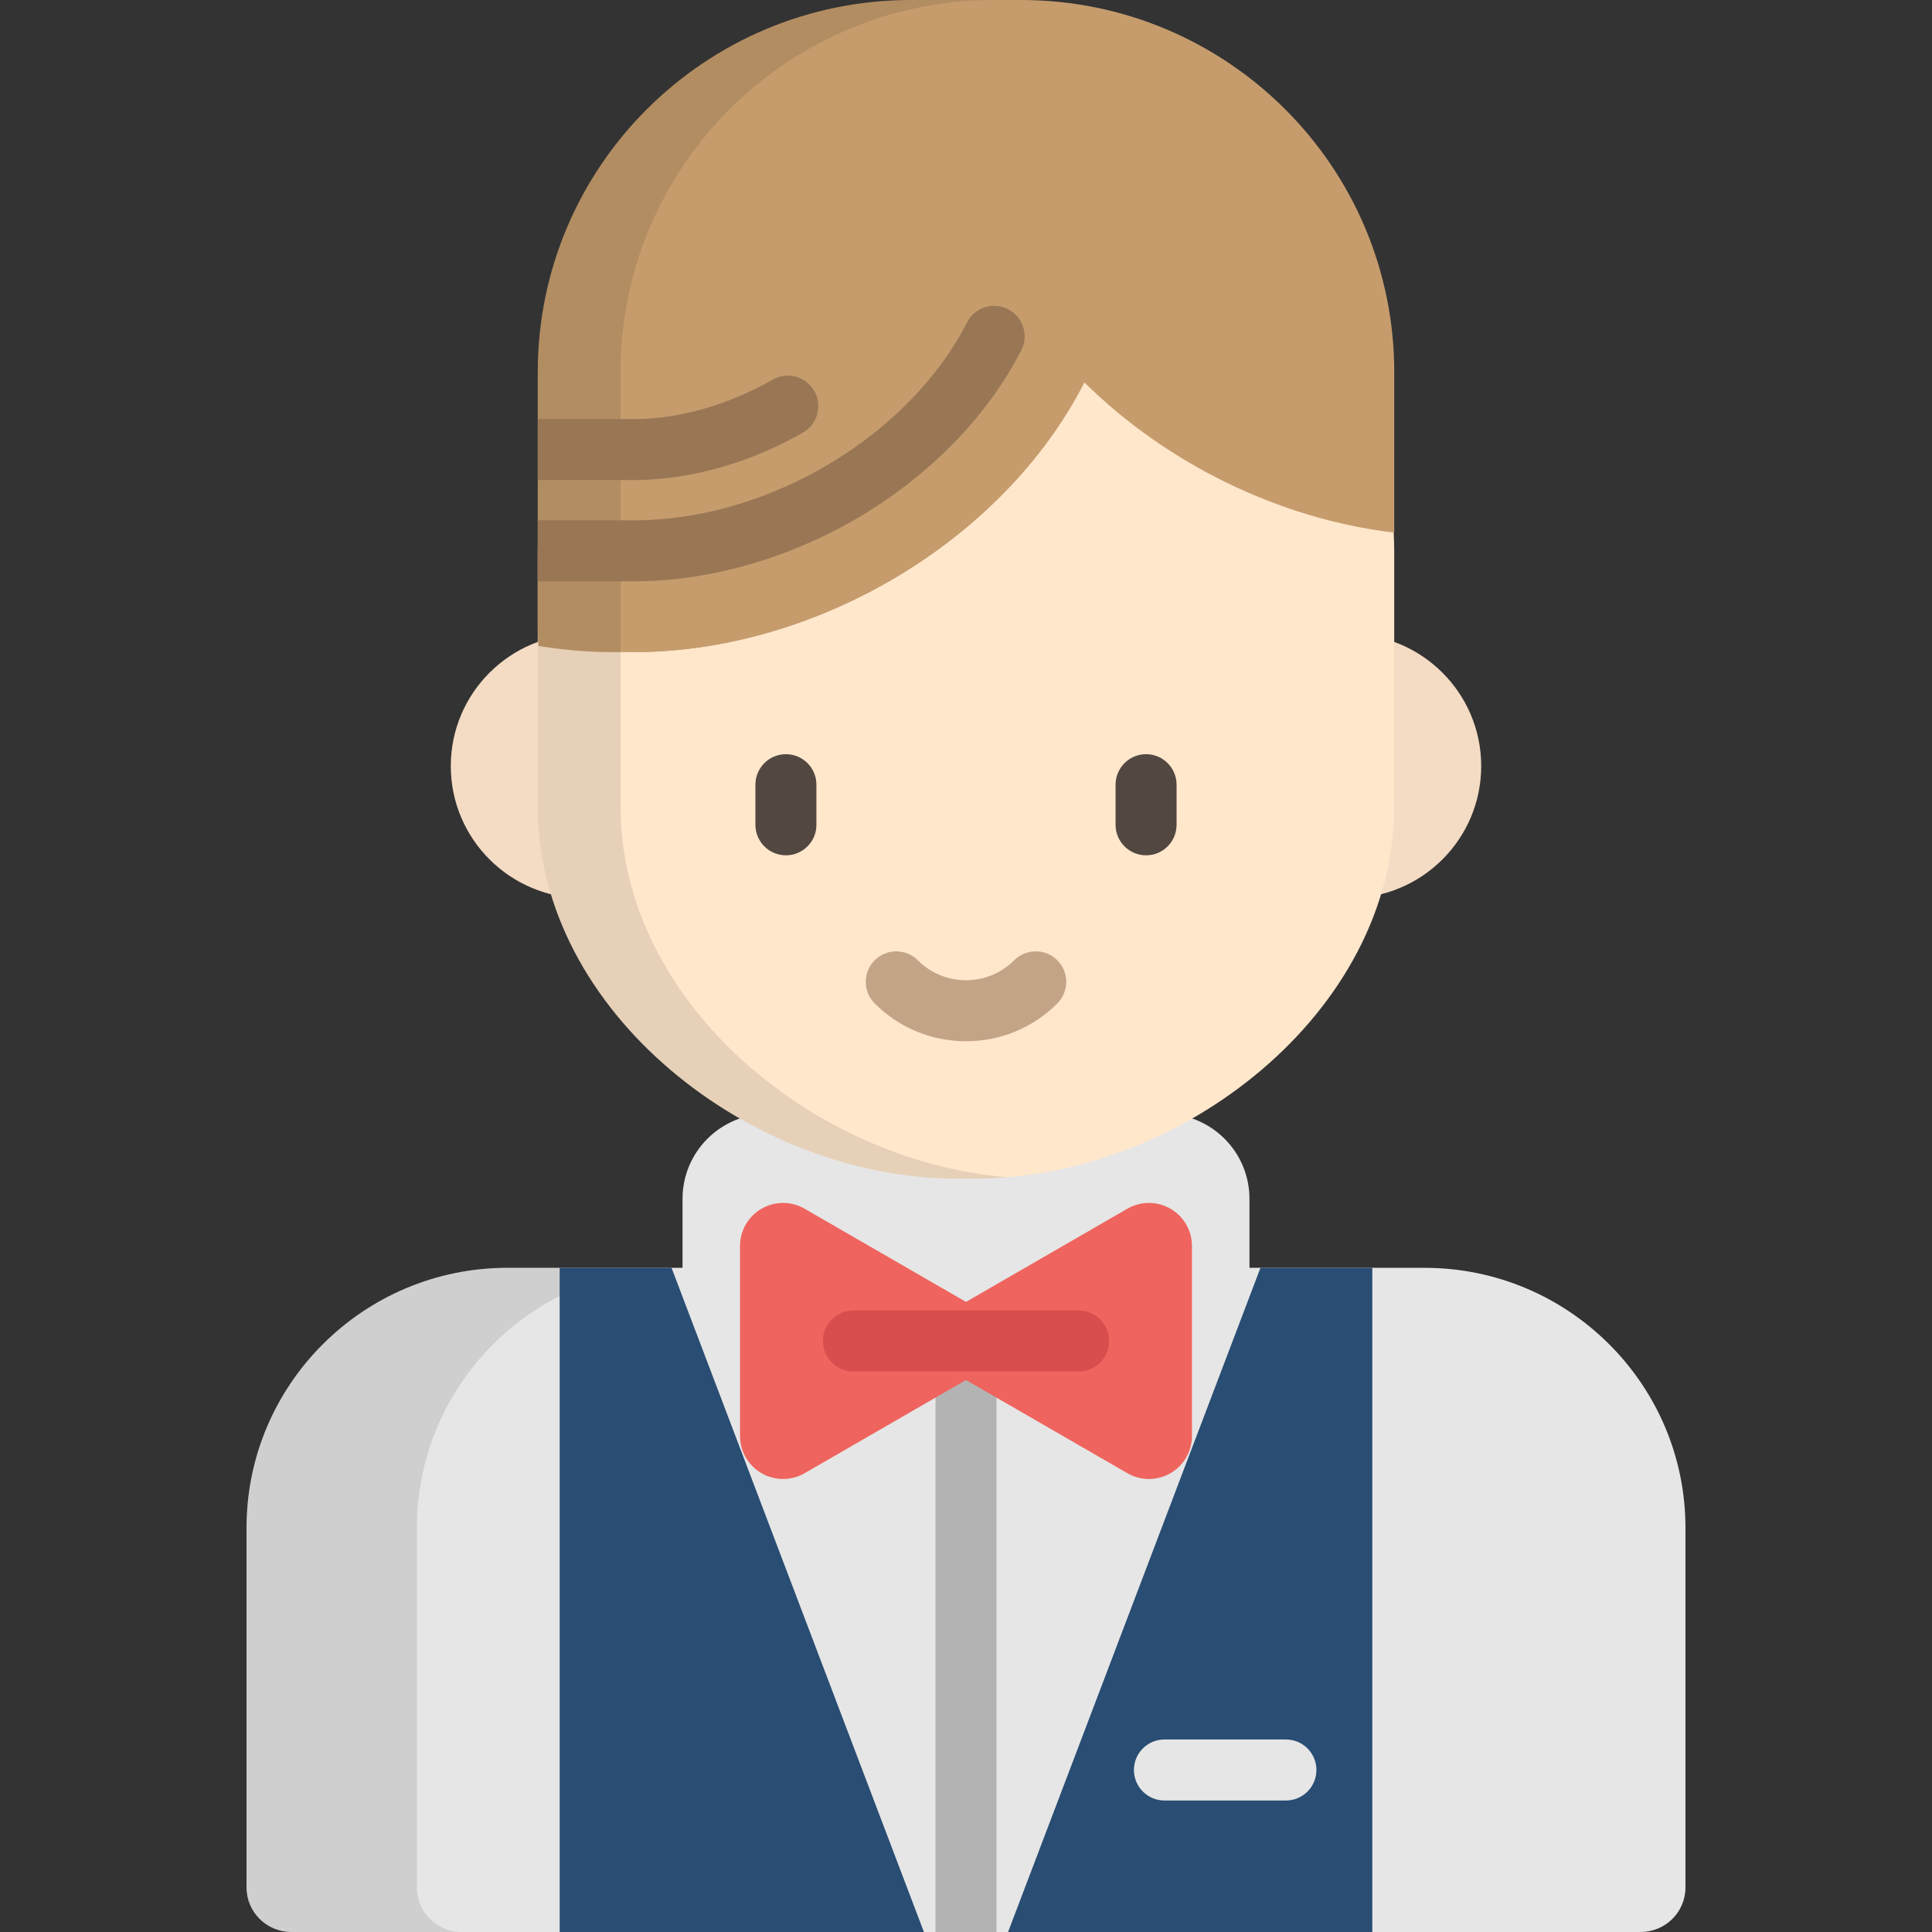
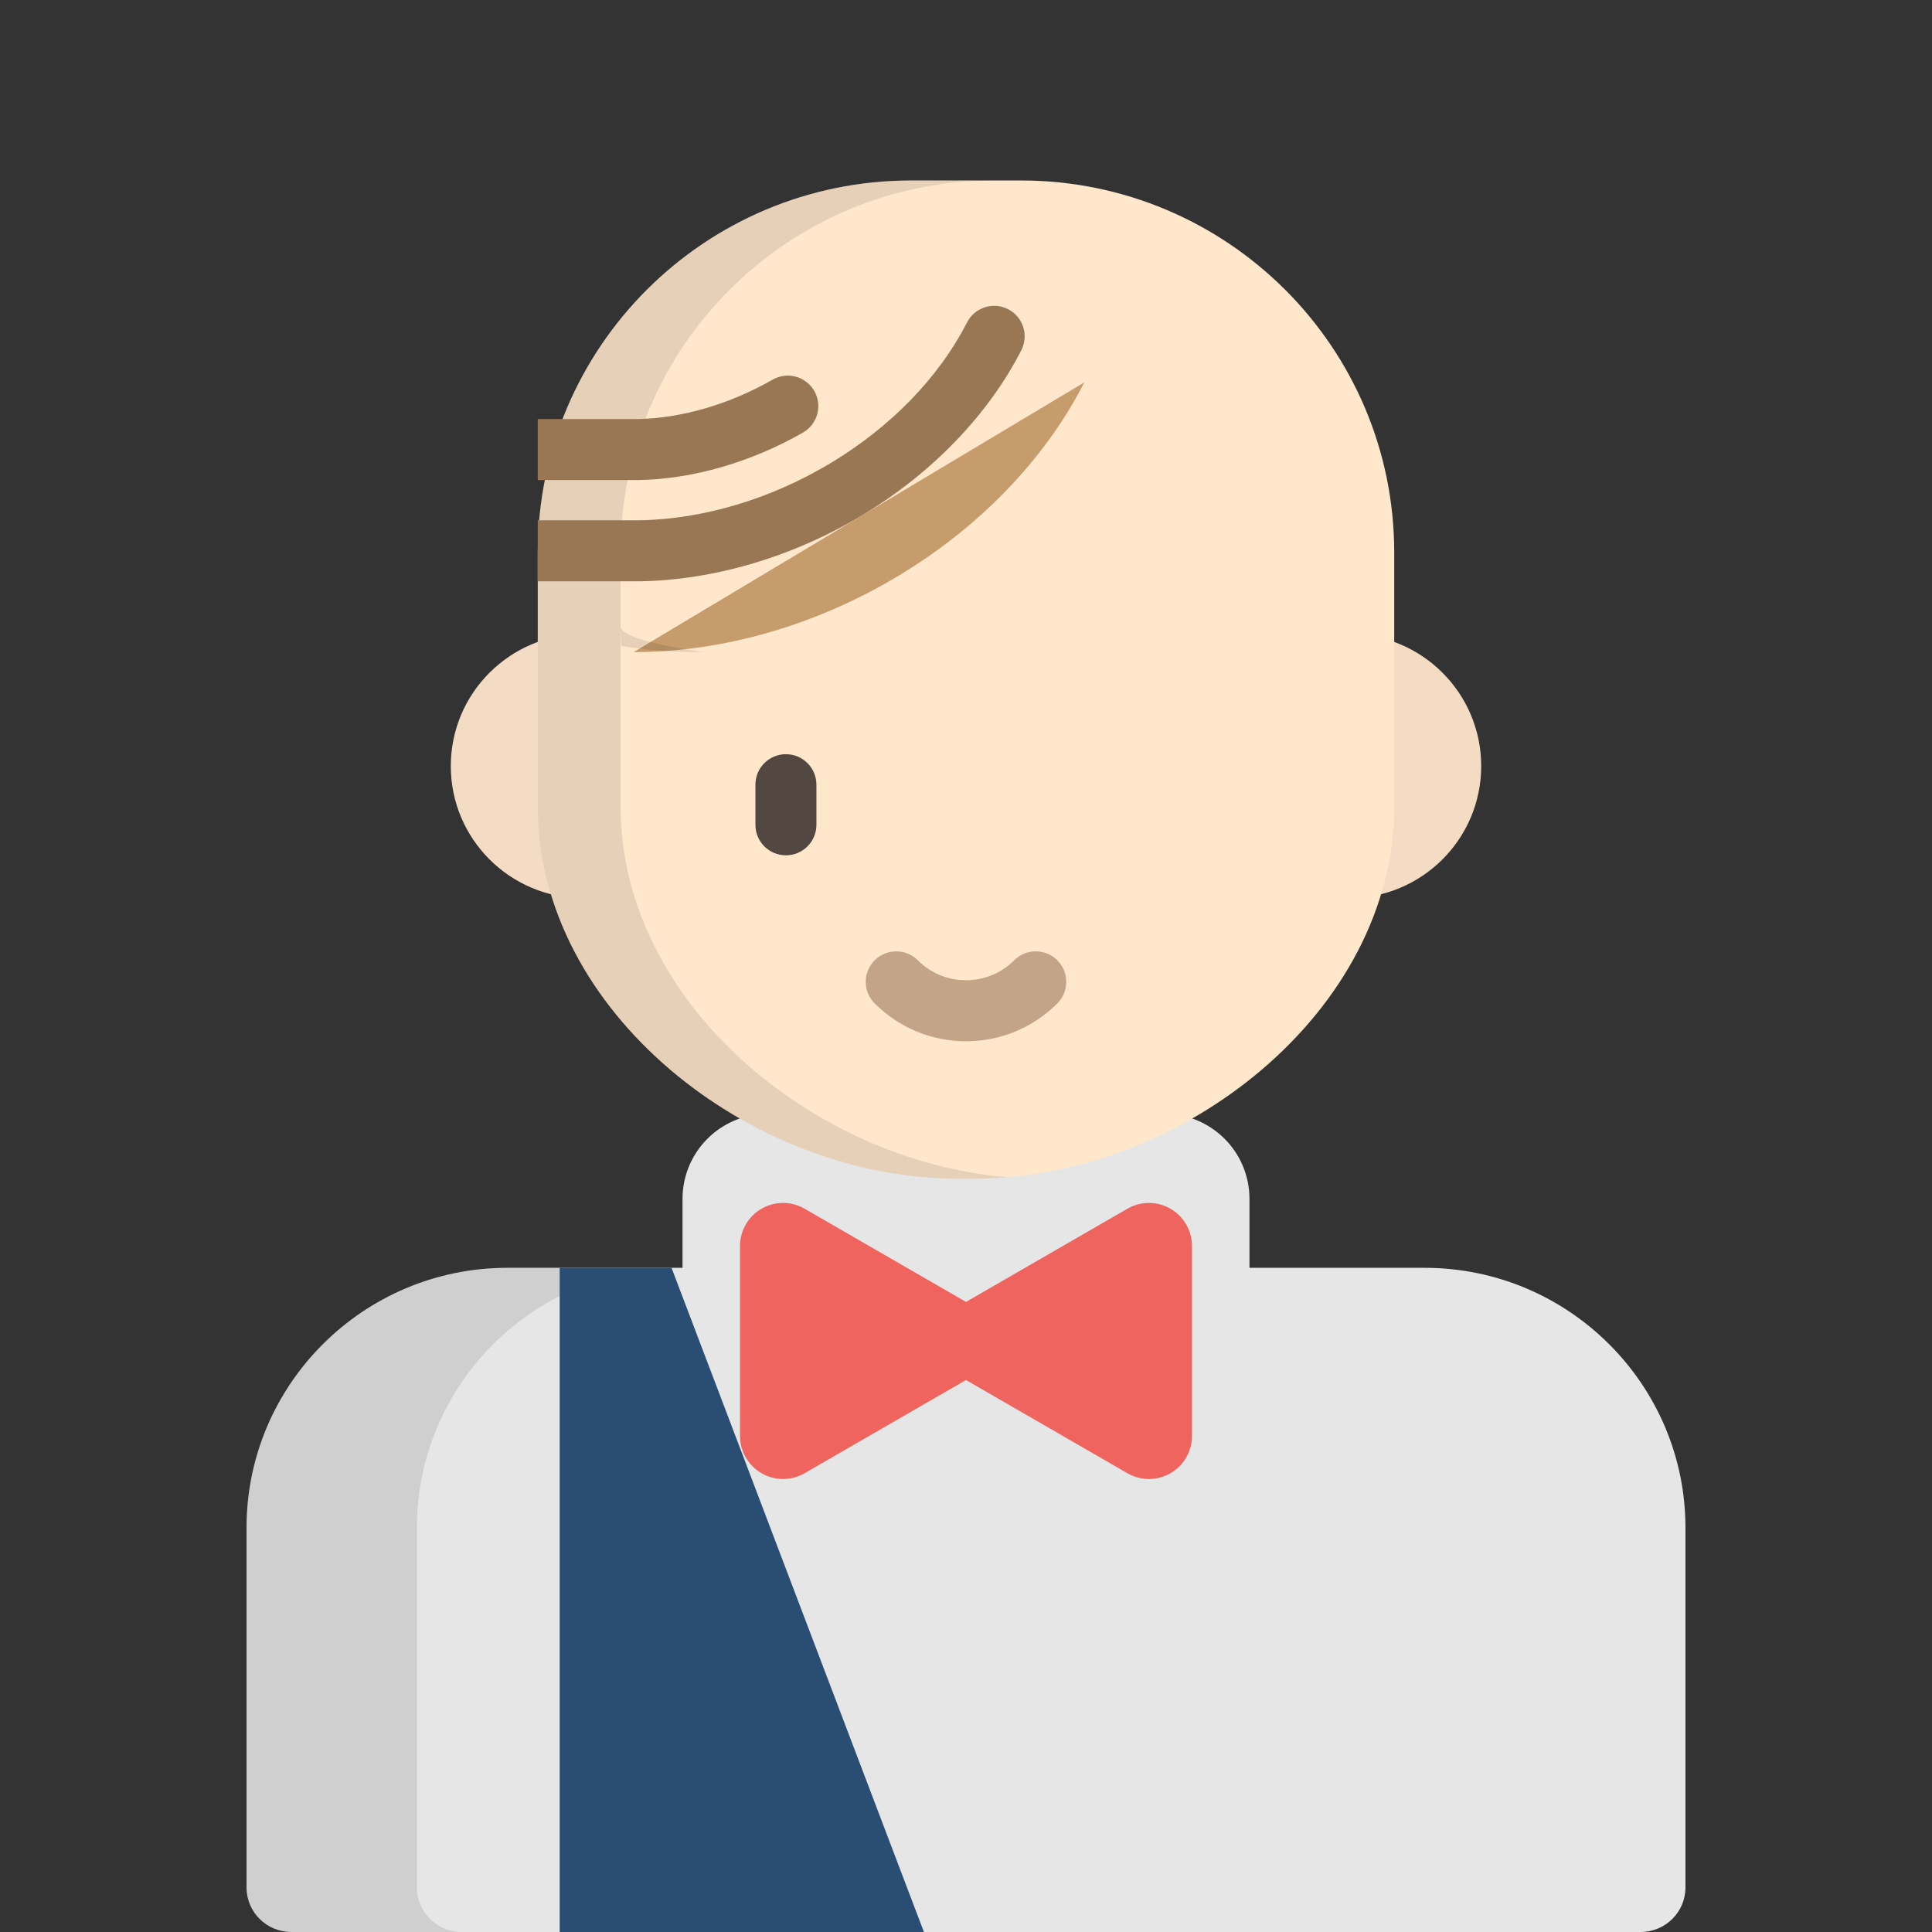
<svg xmlns="http://www.w3.org/2000/svg" height="800px" width="800px" version="1.1" id="Layer_1" viewBox="0 0 512 512" xml:space="preserve">
  <rect x="0" y="0" width="512" height="512" fill="#333333" stroke="none" />
  <path style="fill:#E6E6E6;" d="M377.548,335.988h-46.426v-18.269c0-12.449-10.09-22.541-22.536-22.541H203.413  c-12.448,0-22.537,10.092-22.537,22.541v18.269h-46.425c-38.112,0-69.116,30.905-69.116,68.893v95.311  c0,6.56,5.335,11.807,11.917,11.807h357.495c6.581,0,11.917-5.247,11.917-11.807V404.88  C446.664,366.893,415.658,335.988,377.548,335.988z" />
  <g style="opacity:0.1;">
    <path d="M110.483,500.193V404.88c0-37.987,31.004-68.893,69.116-68.893h-45.148c-38.112,0-69.116,30.905-69.116,68.893v95.313   c0,6.56,5.335,11.807,11.917,11.807H122.4C115.819,512,110.483,506.753,110.483,500.193z" />
  </g>
  <g>
-     <polygon style="fill:#294D73;" points="334.035,335.988 267.149,512 363.676,512 363.676,335.988  " />
    <polygon style="fill:#294D73;" points="177.963,335.988 148.322,335.988 148.322,512 244.849,512  " />
  </g>
-   <path style="fill:#B3B3B3;" d="M264.083,512V357.322c0-4.465-3.62-8.084-8.084-8.084s-8.084,3.62-8.084,8.084V512H264.083z" />
  <path style="fill:#EF645E;" d="M310.18,320.321c-3.528-2.039-7.878-2.039-11.406,0l-42.775,24.699l-42.775-24.7  c-3.529-2.039-7.879-2.039-11.406,0c-3.53,2.039-5.703,5.803-5.703,9.882v50.335c0,4.076,2.174,7.843,5.703,9.883  c3.528,2.037,7.877,2.037,11.406,0l42.775-24.702l42.774,24.702c3.529,2.037,7.879,2.037,11.406,0  c3.53-2.039,5.703-5.805,5.703-9.883v-50.335C315.883,326.124,313.709,322.359,310.18,320.321z" />
-   <path style="fill:#D84E4E;" d="M285.835,363.453h-59.672c-4.465,0-8.084-3.62-8.084-8.084c0-4.465,3.62-8.084,8.084-8.084h59.672  c4.465,0,8.084,3.62,8.084,8.084C293.919,359.835,290.3,363.453,285.835,363.453z" />
  <path style="fill:#E6E6E6;" d="M340.781,477.15h-32.195c-4.465,0-8.084-3.62-8.084-8.084c0-4.465,3.62-8.084,8.084-8.084h32.195  c4.465,0,8.084,3.62,8.084,8.084C348.864,473.53,345.246,477.15,340.781,477.15z" />
  <g>
    <ellipse style="fill:#F4DBC3;" cx="154.602" cy="203.013" rx="35.138" ry="35.025" />
    <ellipse style="fill:#F4DBC3;" cx="357.396" cy="203.013" rx="35.138" ry="35.025" />
  </g>
  <path style="fill:#FFE7CC;" d="M369.486,213.734c0,54.465-56.517,98.617-111.158,98.617h-4.657  c-54.641,0-111.159-44.152-111.159-98.617v-67.292c0-54.464,44.295-98.617,98.937-98.617h29.1c54.642,0,98.937,44.153,98.937,98.617  V213.734z" />
  <path style="opacity:0.1;enable-background:new    ;" d="M164.453,213.734v-67.292c0-54.464,44.296-98.617,98.938-98.617H241.45  c-54.642,0-98.937,44.153-98.937,98.617v67.292c0,54.465,56.517,98.617,111.159,98.617h4.657c2.857,0,5.718-0.137,8.575-0.375  C215.13,307.628,164.453,265.308,164.453,213.734z" />
  <g>
    <path style="fill:#534741;" d="M208.276,226.668c-4.465,0-8.084-3.62-8.084-8.084v-10.632c0-4.465,3.62-8.084,8.084-8.084   s8.084,3.62,8.084,8.084v10.632C216.36,223.048,212.741,226.668,208.276,226.668z" />
-     <path style="fill:#534741;" d="M303.722,226.668c-4.465,0-8.084-3.62-8.084-8.084v-10.632c0-4.465,3.62-8.084,8.084-8.084   c4.465,0,8.084,3.62,8.084,8.084v10.632C311.806,223.048,308.186,226.668,303.722,226.668z" />
  </g>
  <path style="fill:#C4A486;" d="M256,275.941L256,275.941c-9.142-0.001-17.736-3.56-24.2-10.025c-3.157-3.157-3.157-8.276,0-11.432  s8.277-3.157,11.432,0c3.411,3.411,7.944,5.289,12.767,5.289c4.822,0,9.356-1.878,12.767-5.288  c3.157-3.158,8.276-3.158,11.432-0.001c3.157,3.157,3.158,8.276,0.001,11.432C273.735,272.381,265.141,275.941,256,275.941z" />
  <g>
-     <path style="fill:#C69C6D;" d="M162.453,172.817h5.463c48.387,0,98.022-29.524,119.441-71.485   c21.757,21.503,51.598,36.205,82.13,39.821V98.617C369.487,44.153,325.192,0,270.55,0h-29.1c-54.642,0-98.937,44.152-98.937,98.617   v67.292c0,1.771,0.064,3.53,0.181,5.278C149.252,172.247,155.863,172.817,162.453,172.817z" />
    <path style="fill:#C69C6D;" d="M167.915,172.817c48.387,0,98.022-29.524,119.441-71.485" />
  </g>
-   <path style="opacity:0.1;enable-background:new    ;" d="M164.453,165.91V98.617C164.453,44.152,208.749,0,263.391,0h-21.942  c-54.642,0-98.937,44.152-98.937,98.617v67.292c0,1.771,0.064,3.53,0.181,5.278c6.561,1.06,13.171,1.628,19.761,1.628h2.034  C164.465,169.604,164.453,166.678,164.453,165.91z" />
+   <path style="opacity:0.1;enable-background:new    ;" d="M164.453,165.91V98.617C164.453,44.152,208.749,0,263.391,0c-54.642,0-98.937,44.152-98.937,98.617v67.292c0,1.771,0.064,3.53,0.181,5.278c6.561,1.06,13.171,1.628,19.761,1.628h2.034  C164.465,169.604,164.453,166.678,164.453,165.91z" />
  <g>
    <path style="fill:#997755;" d="M267.137,81.929c-3.976-2.028-8.845-0.452-10.875,3.524c-15.227,29.831-51.8,51.875-86.981,52.433   h-26.768v16.169h26.83c0.042,0,0.083-0.001,0.123-0.001c19.852-0.302,40.868-6.552,59.176-17.598   c18.395-11.099,33.32-26.602,42.023-43.651C272.692,88.829,271.113,83.96,267.137,81.929z" />
    <path style="fill:#997755;" d="M169.264,127.219c14.341-0.258,29.801-4.724,43.529-12.577c3.874-2.217,5.22-7.157,3.003-11.032   c-2.217-3.877-7.157-5.222-11.032-3.003c-11.386,6.513-24.07,10.221-35.722,10.445h-26.533v16.169h26.607   C169.167,127.22,169.216,127.22,169.264,127.219z" />
  </g>
</svg>